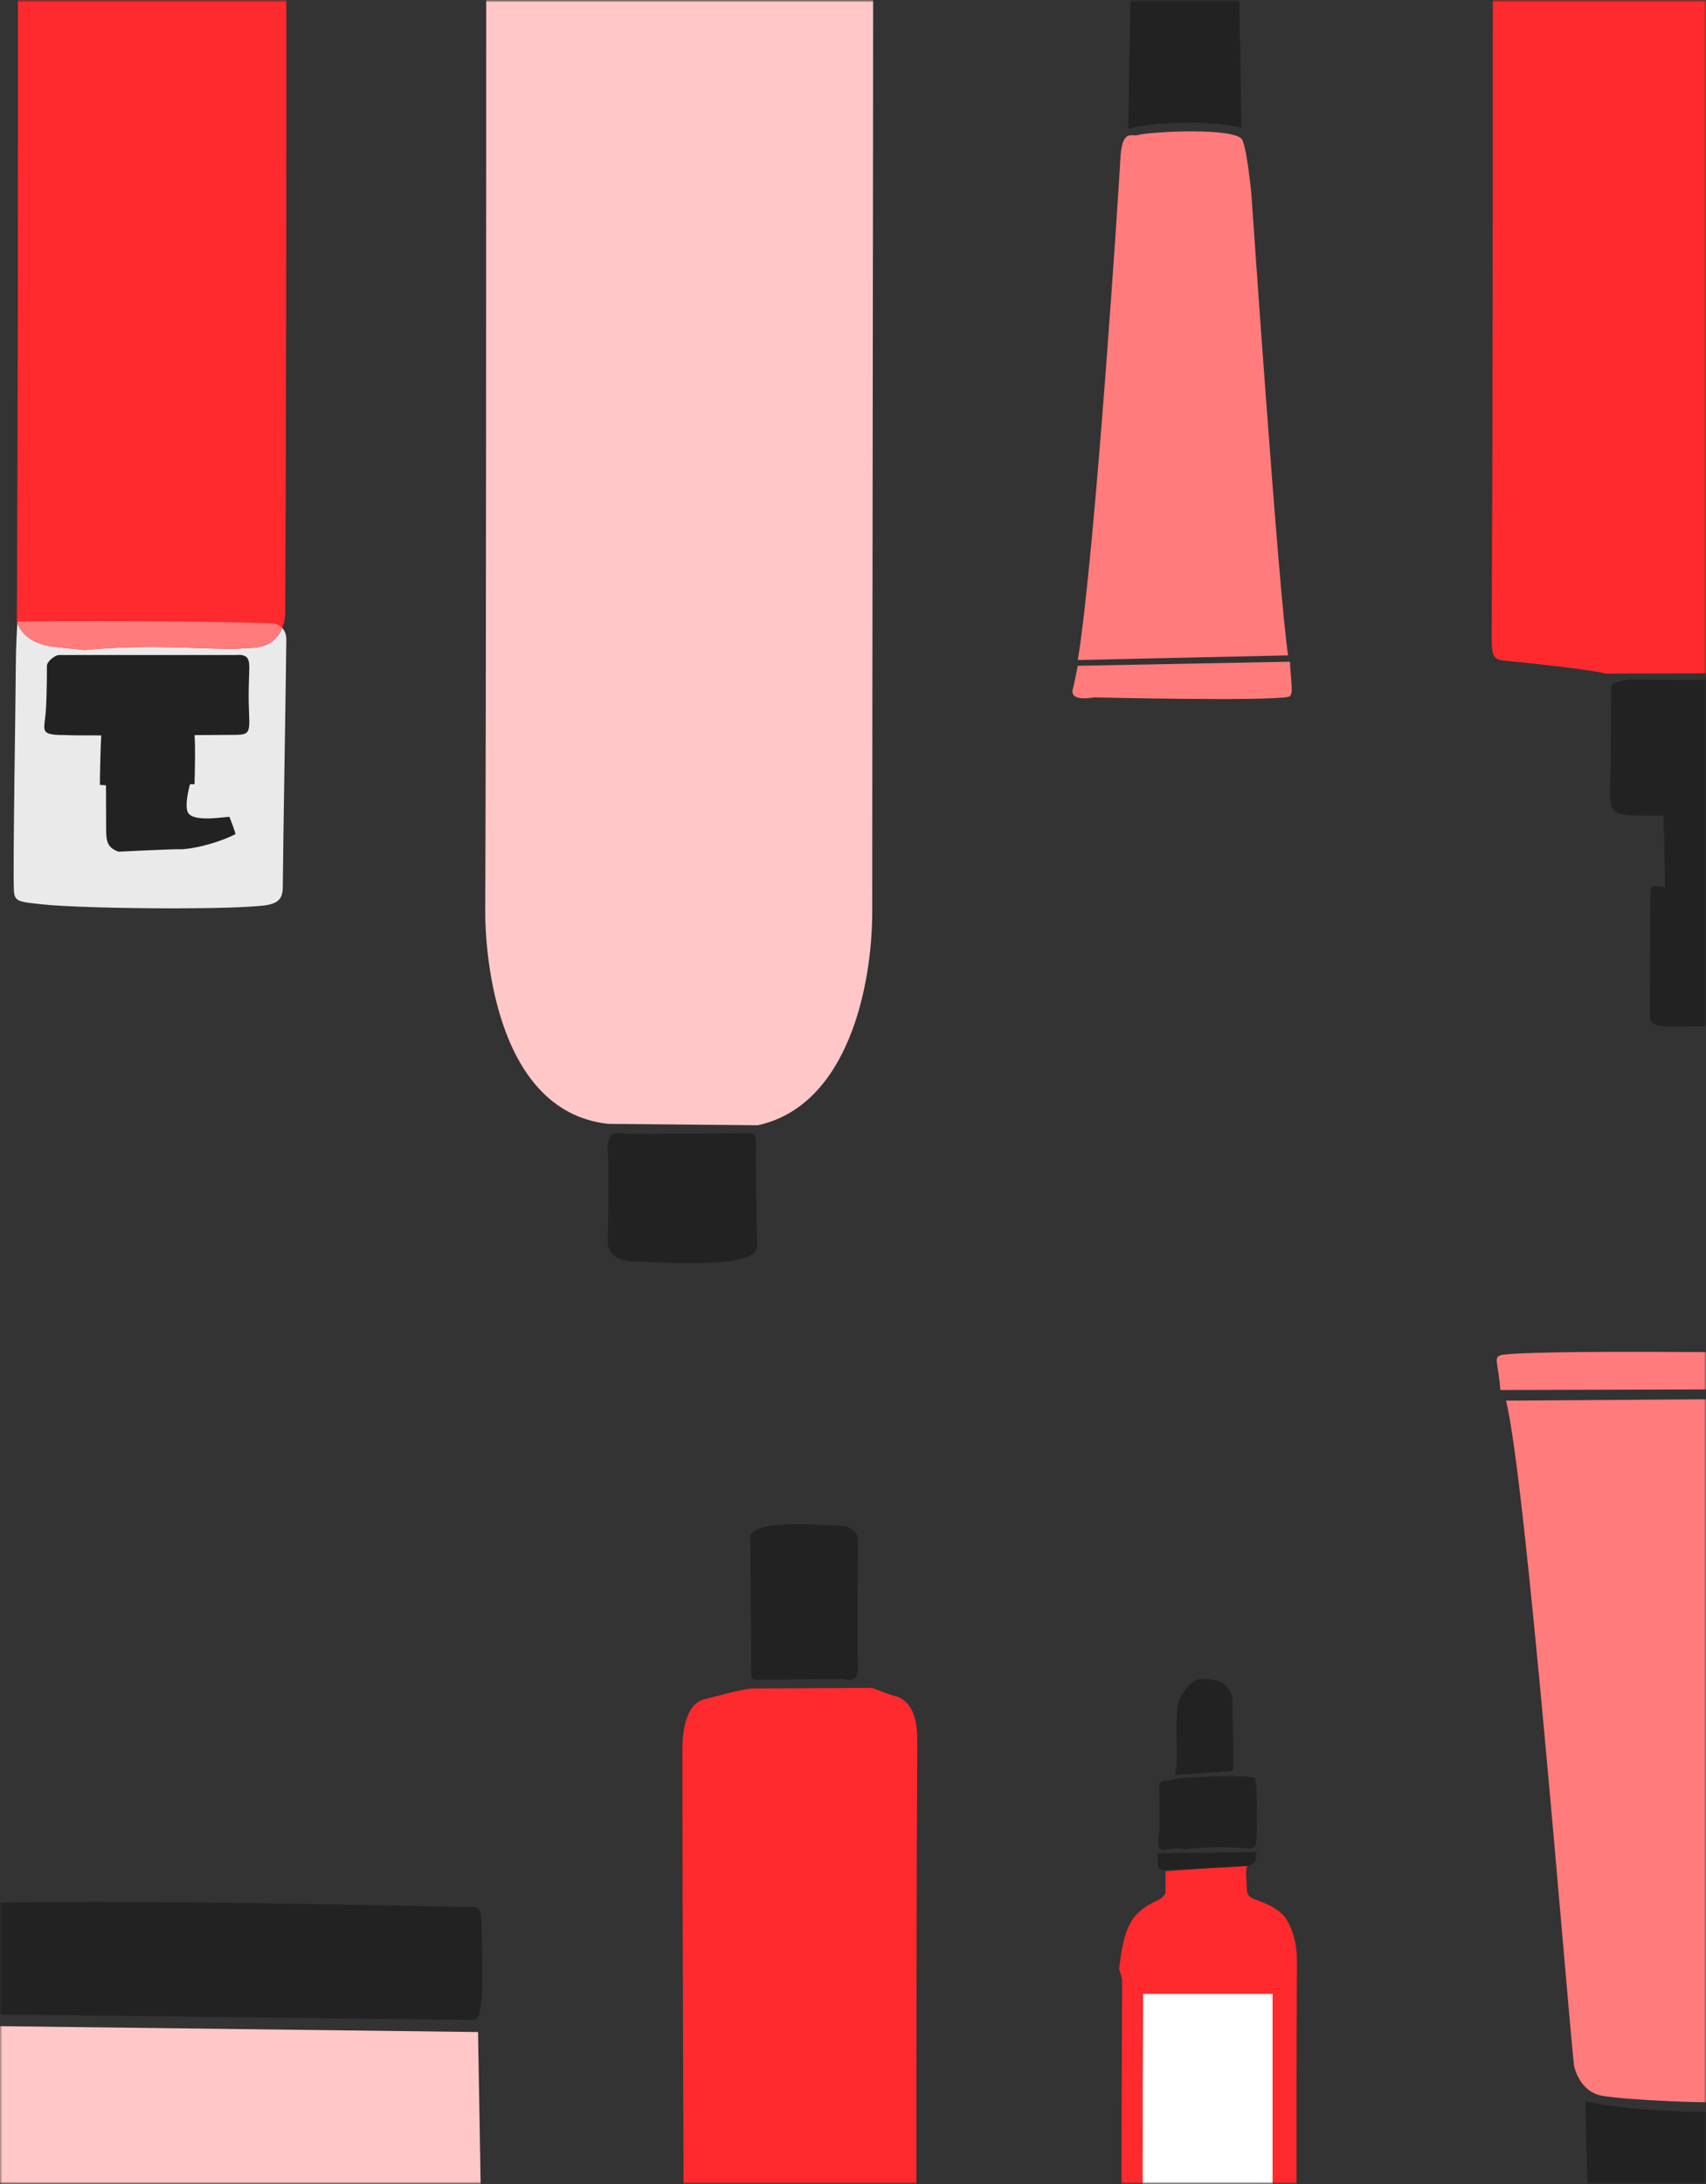
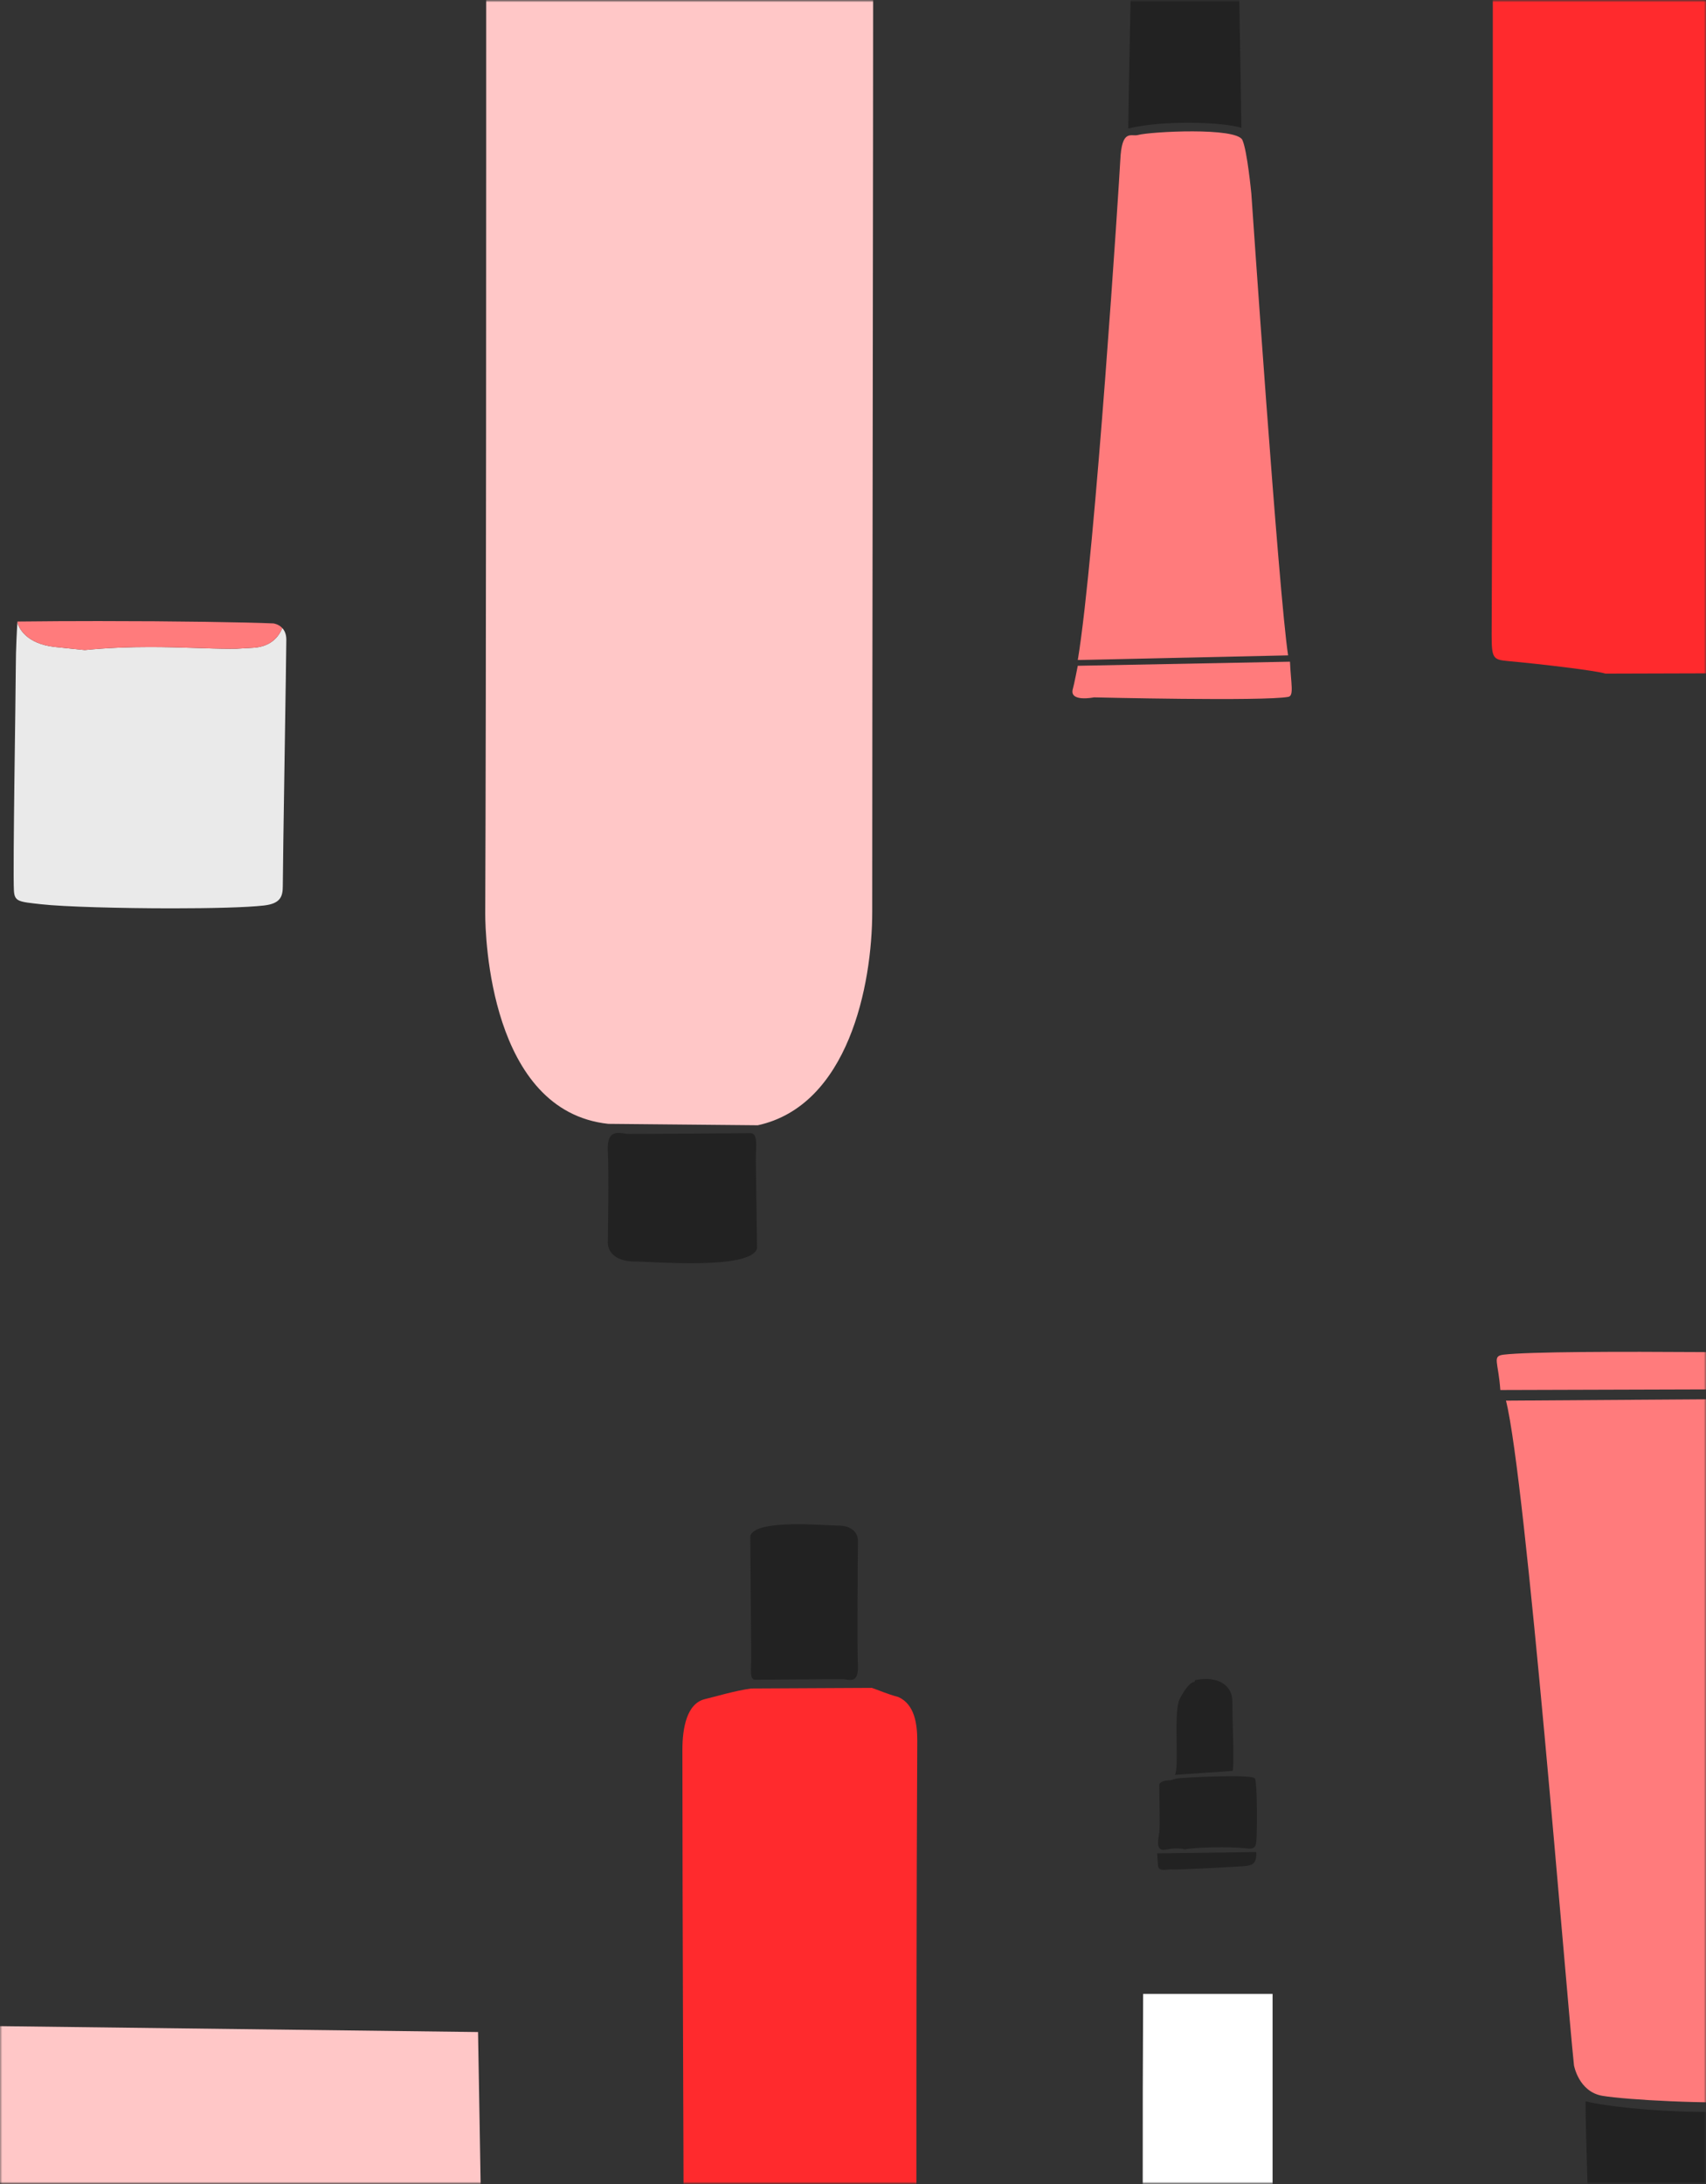
<svg xmlns="http://www.w3.org/2000/svg" width="375" height="480" viewBox="0 0 375 480" fill="none">
  <rect x="0" y="0" width="375" height="480" fill="#333333" stroke="none" />
  <mask id="mask0_61_3672" style="mask-type:alpha" maskUnits="userSpaceOnUse" x="0" y="0" width="375" height="480">
    <rect width="375" height="480" fill="white" />
  </mask>
  <g mask="url(#mask0_61_3672)">
    <mask id="mask1_61_3672" style="mask-type:alpha" maskUnits="userSpaceOnUse" x="-495" y="0" width="1366" height="480">
      <rect x="-495" width="1366" height="480" fill="#EDF4F6" />
    </mask>
    <g mask="url(#mask1_61_3672)">
-       <path d="M274.223 409.91C273.65 411.057 274.033 413.828 274.128 415.549V415.261C274.033 416.026 274.211 416.376 274.933 417.014C275.567 417.573 281.04 418.67 282.951 422.111C285.141 426.051 285.084 429.715 285.084 431.806C284.981 452.667 284.981 469.005 284.981 491.421C284.981 495.243 280.238 495.773 279.765 495.773L278.453 496.21C267.953 499.272 257.067 497.008 250.89 495.773C250.41 495.678 249.056 495.862 248.805 495.447L246.516 493.148C246.516 470.73 246.551 455.891 246.654 435.03L246 432.682C247.044 423.867 248.405 420.437 254.213 417.779C254.786 417.518 256.193 416.885 256.193 415.609V411.278L274.223 409.908V409.91Z" fill="#FF2A2D" />
      <path d="M253.73 482.127H279.728V438.224H251.277C251.184 457.017 251.184 461.931 251.184 482.127H253.73Z" fill="white" />
      <path d="M270.956 389.21C271.339 387.489 270.879 378.072 270.879 373.858C270.879 370.322 267.536 368.221 262.662 369.271L262.567 369.654C261.229 369.654 259.318 373.218 259.126 373.858C257.978 377.681 259.225 388.174 258.268 390.084L270.954 389.21H270.956Z" fill="#222222" />
      <path d="M254.347 407.329C254.347 407.329 254.476 408.861 254.537 409.91C254.632 411.535 256.365 410.758 257.69 410.865C258.959 410.968 273.316 410.213 273.935 410.1C274.986 409.91 276.324 409.812 276.133 407.042L254.347 407.329V407.329Z" fill="#222222" />
      <path d="M258.553 390.882C259.795 390.691 275.273 389.831 275.846 390.882C276.419 391.932 276.354 403.706 276.133 404.738C276.048 405.133 276.226 406.493 274.32 406.266C270.134 405.77 262.754 405.985 260.463 406.457L260.081 406.361C256.832 405.884 255.78 407.118 254.919 406.266C254.223 405.574 254.739 403.459 254.824 402.73C255.015 401.105 254.824 395.897 254.824 392.315C254.824 391.647 255.97 391.264 257.31 391.264L258.553 390.882V390.882Z" fill="#222222" />
-       <path d="M101.482 419.117C104.867 419.117 105.875 418.332 105.875 423.597C105.875 423.886 105.877 424.204 105.883 424.546C105.968 430.466 106.678 443.934 104.28 443.934C100.628 443.934 -9.944 442.608 -11.918 442.608L-14.577 441.546C-15.373 438.089 -15.035 418.98 -13.658 418.824C4.171 416.812 101.484 419.117 101.484 419.117H101.482Z" fill="#222222" />
      <path d="M105.079 446.606C105.079 446.606 105.808 488.214 105.808 490.845C105.808 496.031 102.436 496.033 99.096 496.581C87.928 498.419 21.321 500.413 -8.139 495.828L-10.322 496.427C-11.652 496.427 -13.745 495.365 -13.745 491.898C-13.745 485.336 -14.01 461.817 -14.039 445.133L105.077 446.604L105.079 446.606Z" fill="#FFC7C7" />
      <path d="M331.031 307.833C335.405 325.041 344.229 437.437 345.98 453.916C345.98 453.916 347 459.75 352.251 460.624C357.501 461.498 375.715 462.52 386.434 461.863L385.779 461.79C388.987 461.79 394.02 460.44 399.924 459.456C403.076 458.932 403.91 456.985 404.592 447.79C404.987 442.483 410.947 337.582 419.114 307.248L331.031 307.833Z" fill="#FF7B7C" />
      <path d="M401.09 460.332C401.09 465.332 400.91 485.56 400.872 486.363L401.222 485.295C400.398 492.306 402.141 495.16 397.303 496.206C383.151 499.268 360.707 497.372 355.457 496.498L353.621 495.55C350.558 496.425 349.186 495.332 349.186 489.79C349.186 484.248 348.528 469.706 348.528 461.83C356.695 463.872 389.069 466.498 401.088 460.33L401.09 460.332Z" fill="#222222" />
      <path d="M414.082 297C419.574 297.364 421.434 296.818 421.106 298.897C420.879 300.338 419.903 305.677 419.903 305.677L416.928 305.24L329.792 305.499C329.355 299.228 327.914 298.038 330.521 297.729C341.604 296.415 410.059 297.583 410.059 297.583L414.082 297Z" fill="#FF7B7C" />
      <path d="M191.644 370.962C193.049 371.429 195.004 372.32 197.455 372.965C201.062 374.568 201.627 378.914 201.627 382.583C201.445 419.186 201.445 452.386 201.445 491.721C201.445 493.372 201.03 495.461 198.524 496.263H196.585C195.547 496.263 171.214 499.05 155.394 496.263C154.548 496.113 150.269 497.599 150.269 487.446C150.269 477.294 150 421.19 150 384.587C150 379.778 150.967 374.362 154.975 373.427C156.87 372.986 161.543 371.585 165.095 371.097L191.644 370.964V370.962Z" fill="#FF2A2D" />
      <path d="M164.925 337.593L165.128 364.581C165.128 366.618 164.723 369.164 165.937 369.164C167.152 369.164 183.726 369.036 185.141 369.036C186.556 369.036 188.78 370.309 188.578 365.98C188.376 361.653 188.578 340.392 188.578 338.609C188.578 336.826 187.163 335.302 184.332 335.302C181.5 335.302 165.937 333.774 164.925 337.593Z" fill="#222222" />
      <path d="M133.715 247.002C107.676 244.213 106.66 205.722 106.66 200.814C106.872 151.855 106.872 39.536 106.872 -13.079C106.872 -26.099 116.606 -25.905 116.606 -25.905C117.822 -25.905 153.552 -31.987 185.066 -25.905C186.054 -25.715 188.685 -24.476 189.311 -21.974L191.938 -18.044C191.94 34.569 191.727 151.387 191.727 200.348C191.727 216.652 186.414 242.972 166.575 247.312L133.717 247.002L133.715 247.002Z" fill="#FFC7C7" />
      <path d="M166.413 274.373L166.131 254.821C166.131 252.261 166.692 249.059 165.01 249.059C163.328 249.059 140.333 249.219 138.37 249.219C136.406 249.219 133.322 247.618 133.603 253.06C133.885 258.503 133.603 270.851 133.603 273.094C133.603 275.337 135.566 277.255 139.493 277.255C143.42 277.255 165.01 279.176 166.413 274.373Z" fill="#222222" />
      <path d="M399.838 147.917C402.67 147.917 413.039 146.559 419.125 145.945C422.829 145.573 422.938 143.122 422.938 141.634L422.607 139.472C422.862 88.056 422.862 39.378 422.862 -15.877L422.283 -17.395C421.663 -18.416 418.344 -18.098 417.142 -18.197C385.132 -20.871 336.424 -18.197 334.966 -18.197L330.884 -18.197C329.718 -18.197 328.139 -18.197 328.139 -15.877C328.139 39.378 328.139 88.056 327.884 139.474C327.884 144.628 328.153 144.988 331.428 145.285C338.664 145.943 350.932 147.394 352.905 148.052L399.84 147.917L399.838 147.917Z" fill="#FF2A2D" />
-       <path d="M358.153 179.176C358.997 179.234 361.895 179.25 365.694 179.238C365.706 183.349 365.955 189.314 365.966 194.947C365.318 194.888 364.723 194.819 364.231 194.73C363.658 194.629 362.672 194.805 362.784 196.358C362.784 196.358 362.674 222.38 362.674 223.269C362.674 224.157 362.571 225.635 367.488 225.635C372.404 225.635 382.583 225.406 384.113 225.487C386.884 225.635 387.394 224.378 387.612 223.269C387.633 223.162 387.649 222.828 387.659 222.32C394.033 224.085 411.073 224.609 417.36 221.421C417.608 221.296 416.611 217.687 415.864 215.95L415.609 216.173C415.536 215.841 415.281 214.879 414.516 214.991C409.265 217.209 390.236 216.1 388.048 214.104C388.048 214.104 387.392 197.076 387.392 196.139C387.392 195.03 387.61 194.143 386.08 194.364C385.491 194.449 384.773 194.532 383.959 194.611C384.056 189.868 384.101 183.39 383.977 179.062C389.276 178.981 393.419 178.886 393.954 178.809C395.486 178.587 397.016 177.7 397.016 176.148C397.016 174.595 397.672 154.634 397.672 152.416C397.672 150.198 397.672 148.868 396.688 148.868C390.827 148.868 390.219 148.712 386.515 149.091C380.429 149.712 360.8 149.313 357.969 149.313L357.094 149.536C356.111 149.536 354.141 150.09 354.141 151.088C354.141 152.003 354.165 169.062 353.923 173.267C353.631 178.295 354.943 178.961 358.153 179.182L358.153 179.176Z" fill="#222222" />
      <path d="M272.875 28.102C272.875 24.926 272.219 -8.776 272.219 -13.419C272.219 -18.062 272.33 -18.09 269.869 -18.762C267.408 -19.434 255.136 -19.955 251.096 -18.538C249.661 -18.034 248.915 -18.696 248.813 -15.17C248.783 -14.115 248 25.517 248 28.247C255.584 26.351 268.999 26.82 272.877 28.102L272.875 28.102Z" fill="#222222" />
      <path d="M236.915 145.06C240.744 121.769 246.065 39.323 246.25 35.248C246.569 28.189 248.646 30.079 250.124 29.674C252.893 28.919 271.781 27.924 273.092 30.767C274.161 33.085 275.062 42.58 275.062 42.58C275.062 42.58 281.091 130.825 283.144 144.038L236.915 145.058L236.915 145.06Z" fill="#FF7B7C" />
      <path d="M236.908 146.325C236.908 146.325 236.092 150.515 235.833 151.371C234.912 154.407 240.464 153.267 240.464 153.267C240.464 153.267 277.797 154.164 283.197 153.156C284.466 152.917 283.766 150.243 283.552 145.428L236.908 146.325V146.325Z" fill="#FF7B7C" />
-       <path d="M62.938 -6.823C62.938 45.378 62.938 85.839 62.697 134.415C62.697 134.415 63.116 142.141 55.291 142.392L51.96 142.578C49.262 142.625 46.118 142.511 42.593 142.398C35.857 142.181 27.726 141.965 18.636 142.87L11.945 142.179C4.272 141.266 3.705 136.324 3.705 136.324C3.946 87.747 3.946 39.851 3.946 -12.351C3.946 -14.541 5.436 -14.541 6.539 -14.541L9.672 -15.915C15.871 -19.222 63.404 -20.876 62.163 -13.023L62.938 -6.823V-6.823Z" fill="#FF2A2D" />
      <path d="M37.887 199.635C46.367 199.635 54.259 199.445 58.03 199.01C61.612 198.597 62.163 197.081 62.163 194.739C62.163 189.823 62.938 143.827 62.938 140.576C62.938 139.364 62.541 138.56 62.045 138.028C61.226 140.076 59.388 142.258 55.289 142.39L51.958 142.576C51.526 142.584 51.085 142.586 50.632 142.586C48.246 142.586 45.554 142.491 42.59 142.396C39.629 142.301 36.399 142.205 32.936 142.205C28.521 142.205 23.729 142.359 18.634 142.867L11.943 142.177C5.776 141.442 4.199 138.105 3.818 136.824C3.749 137.894 3.47 142.572 3.47 146.929C3.47 151.888 2.804 191.162 3.057 195.7C3.195 198.18 4.1 198.18 8.982 198.73C13.892 199.289 26.429 199.635 37.887 199.635Z" fill="#EAEAEA" />
      <path d="M18.637 142.869C23.731 142.363 28.524 142.207 32.938 142.207C36.401 142.207 39.632 142.303 42.593 142.398C45.556 142.493 48.248 142.588 50.634 142.588C51.088 142.588 51.529 142.584 51.96 142.578L55.292 142.392C59.39 142.26 61.226 140.078 62.048 138.03C61.214 137.137 60.099 137.014 60.099 137.014C54.166 136.759 38.79 136.502 21.636 136.502C15.807 136.502 9.777 136.532 3.837 136.601C3.837 136.601 3.831 136.68 3.823 136.828C4.203 138.109 5.78 141.446 11.947 142.181L18.639 142.871L18.637 142.869Z" fill="#FF7B7C" />
-       <path d="M14.431 161.547C15.435 161.61 17.473 161.63 22.25 161.628C22.106 163.735 21.922 171.934 21.962 172.509L23.3 172.6C23.3 172.6 23.331 179.486 23.331 182.178C23.331 184.87 23.584 186.311 26.051 187.181C26.051 187.181 38.264 186.588 39.383 186.649C41.409 186.756 47.119 185.649 51.726 183.346C51.908 183.254 50.447 179.559 50.447 179.559C50.394 179.318 42.551 180.931 41.314 178.581C40.454 176.944 41.766 172.353 41.766 172.353L42.755 172.353C42.871 168.651 42.941 163.791 42.767 161.559C47.137 161.535 50.382 161.512 50.864 161.512C54.997 161.512 54.928 161.375 54.721 156.001C54.541 151.315 54.8 148.656 54.8 146.589C54.8 144.523 54.145 143.746 51.738 143.964L13.02 143.964C12.008 143.964 10.31 145.423 10.31 146.352C10.31 147.205 10.337 152.117 10.086 156.037C9.786 160.721 8.398 161.549 14.429 161.549L14.431 161.547Z" fill="#222222" />
    </g>
  </g>
</svg>